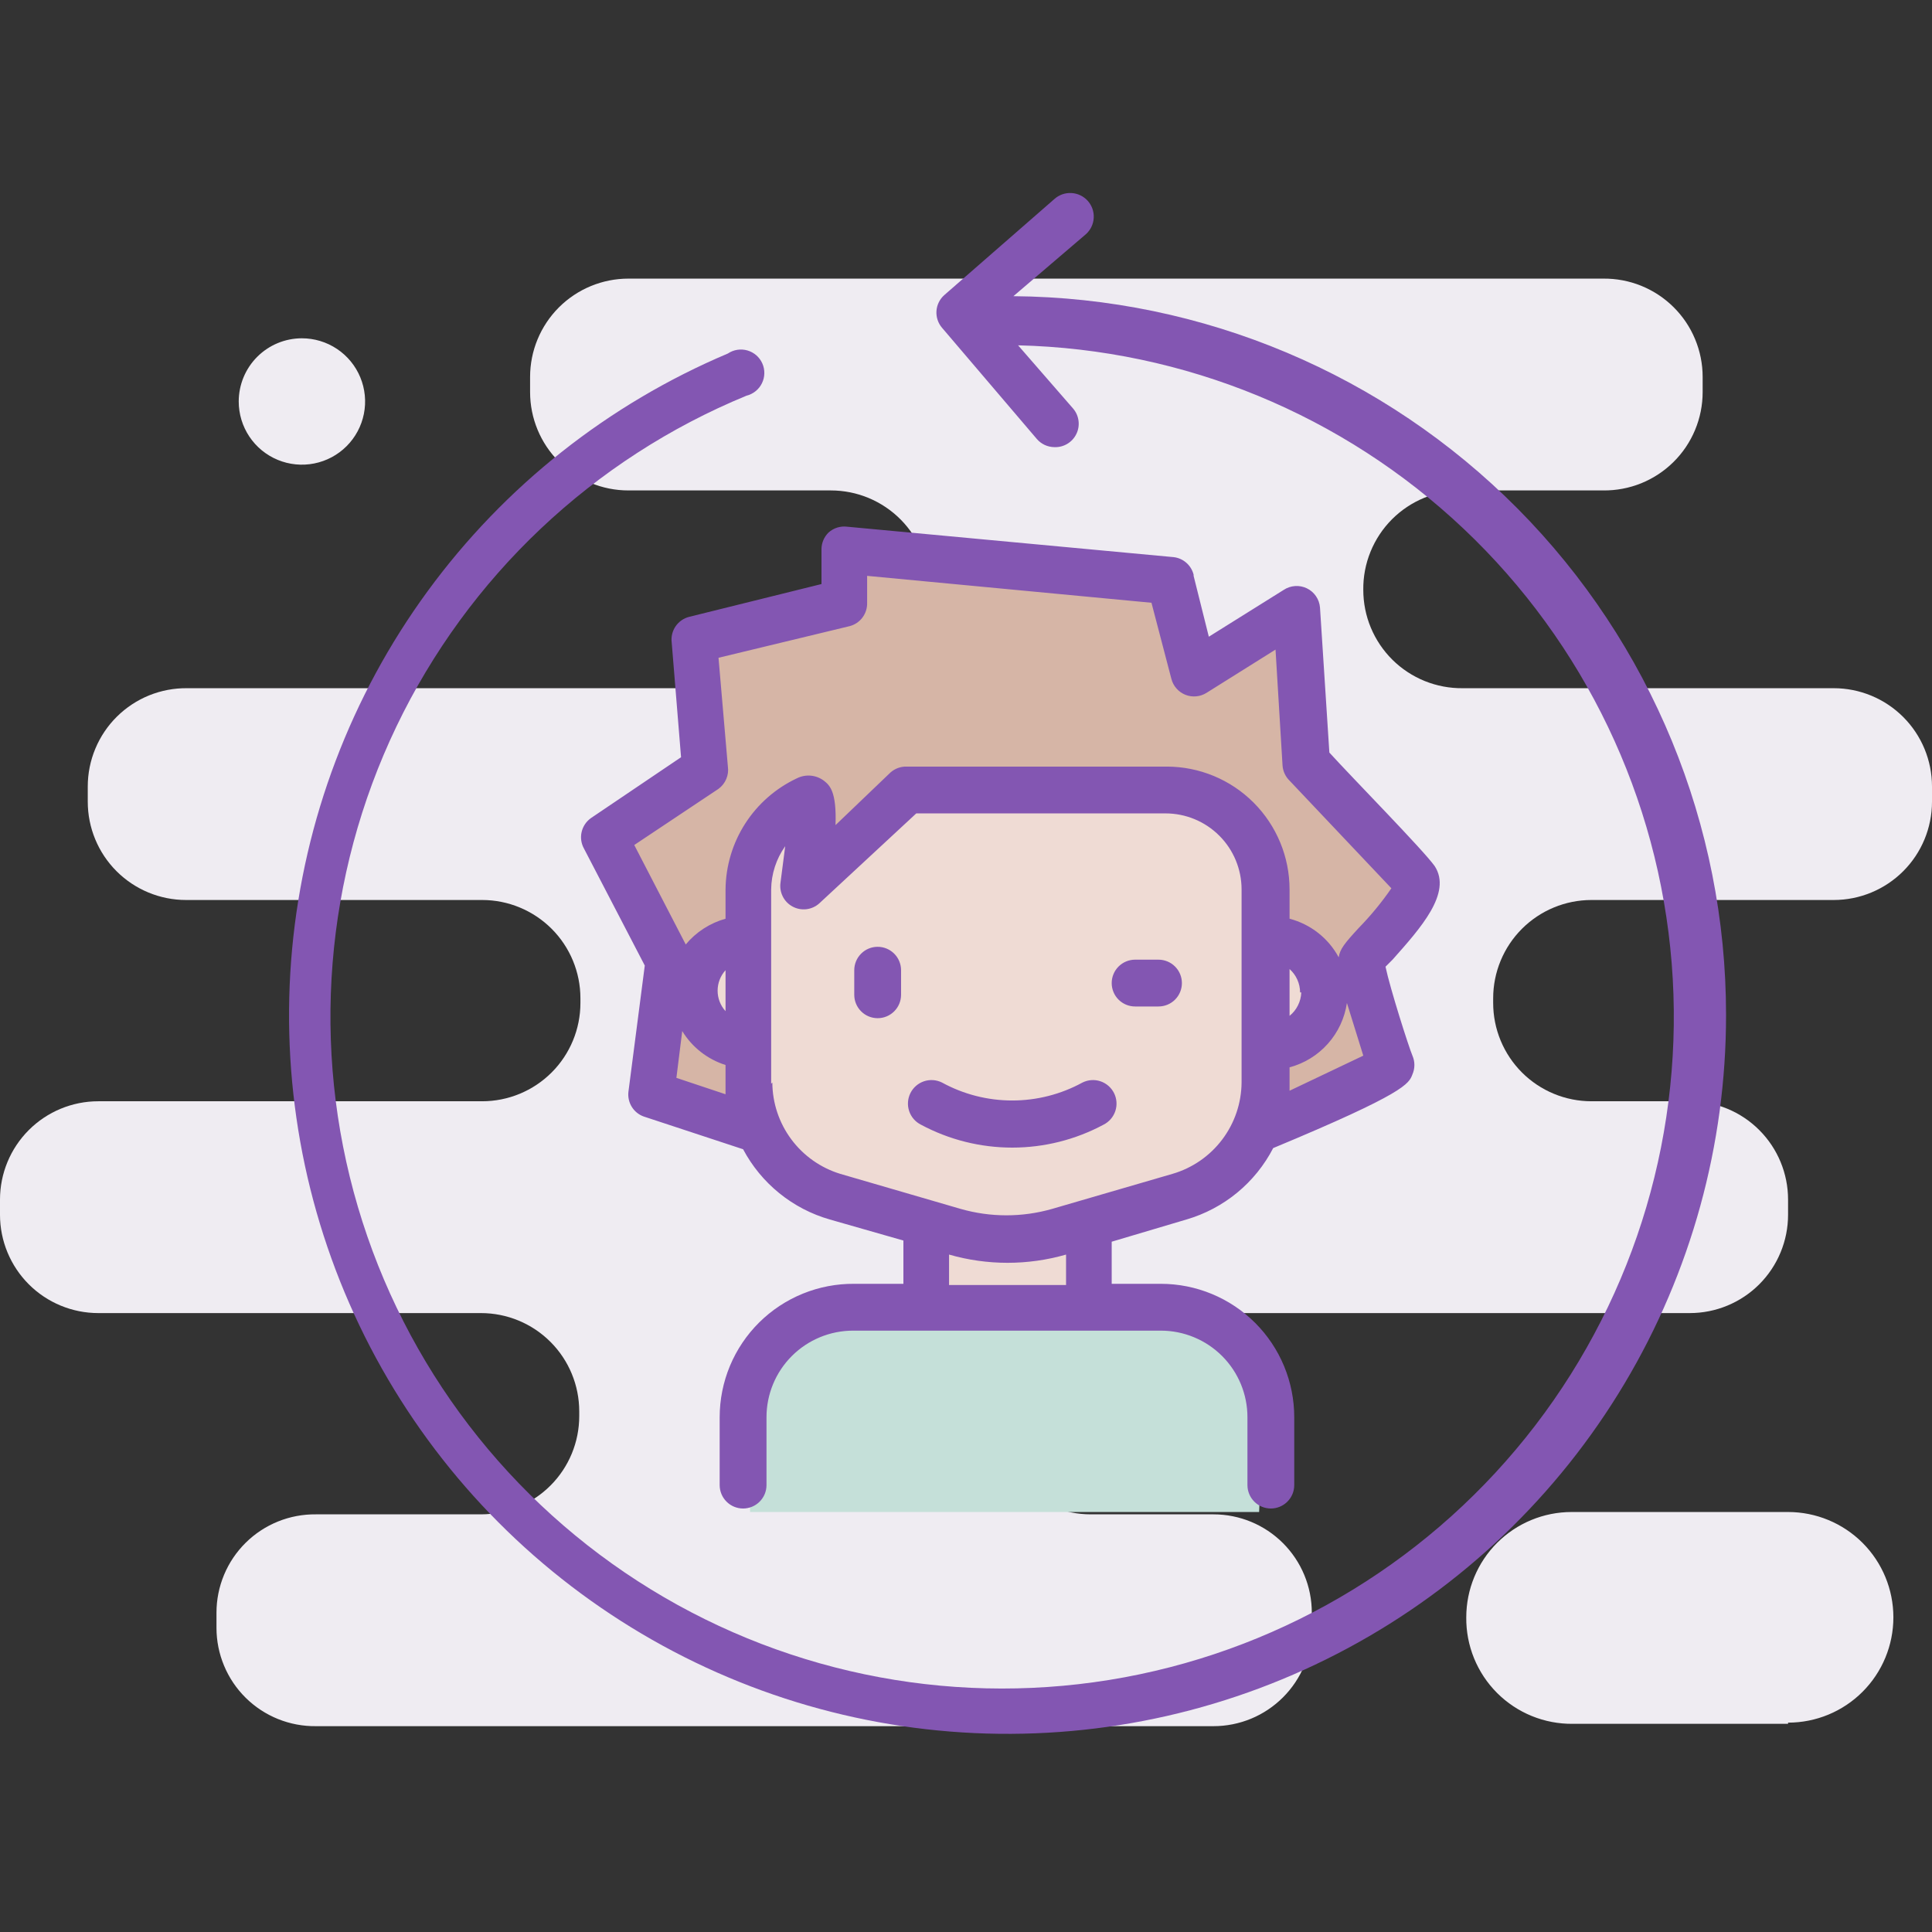
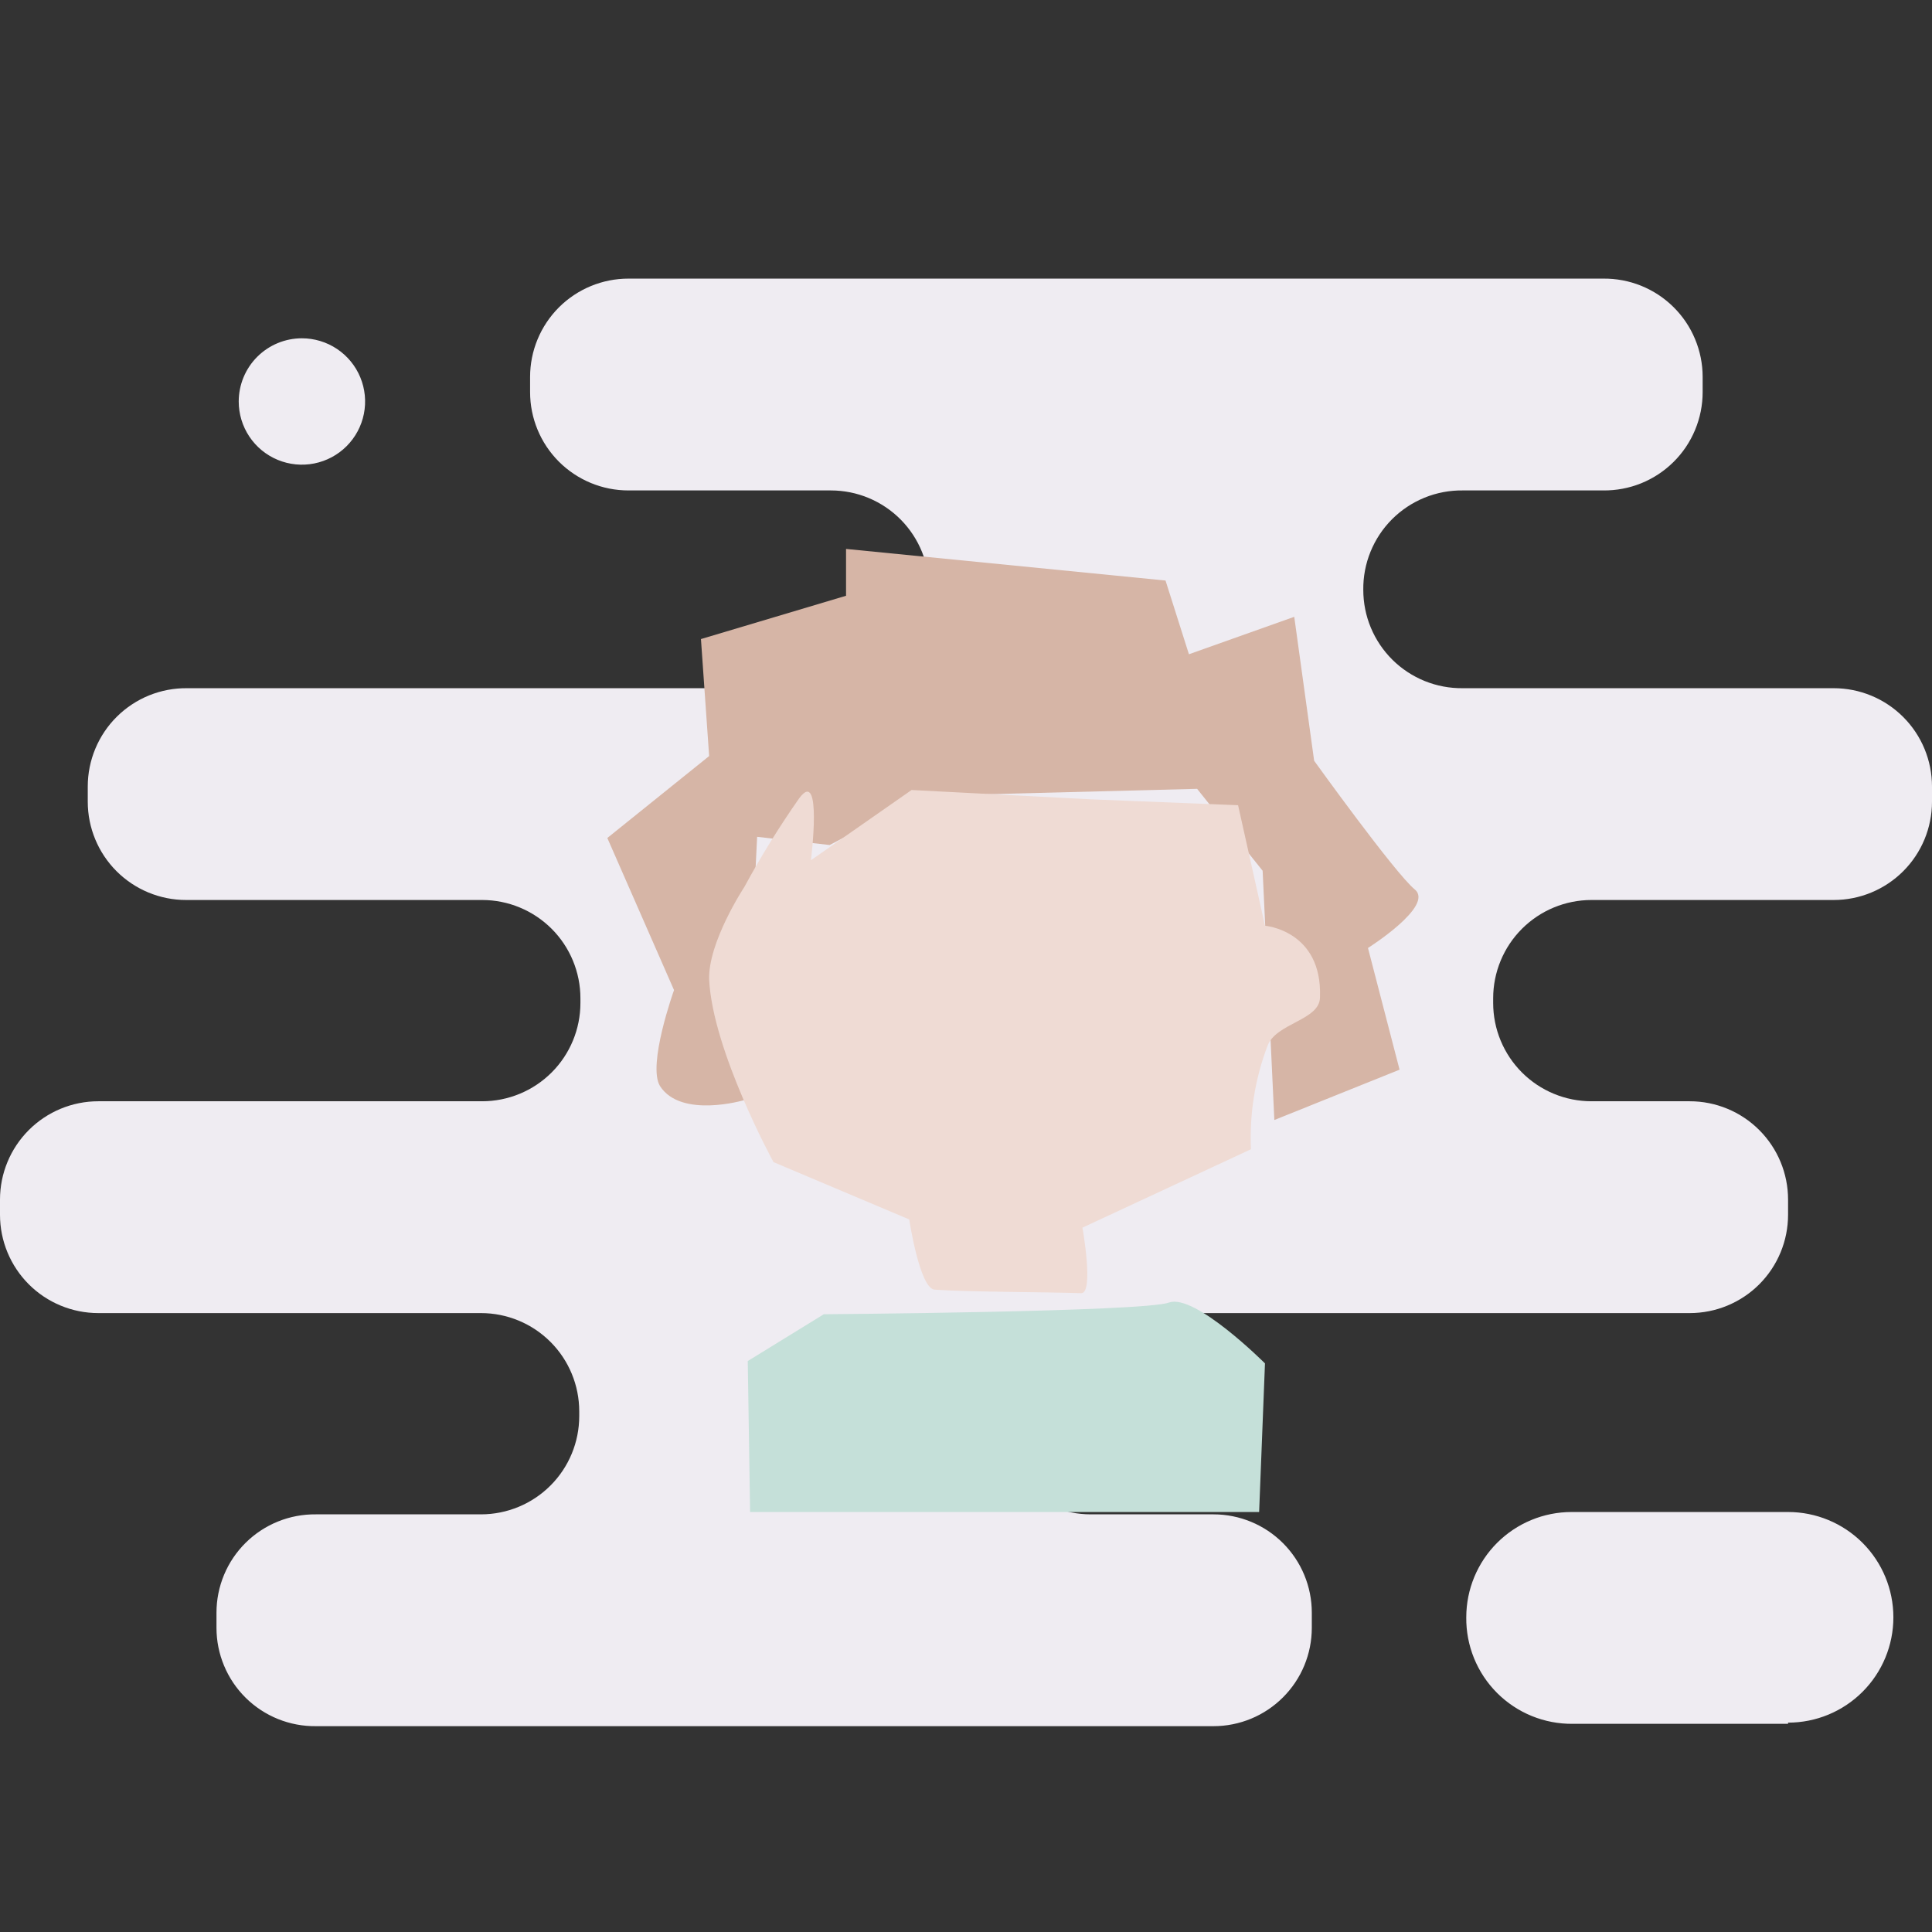
<svg xmlns="http://www.w3.org/2000/svg" width="80" height="80" viewBox="0 0 80 80" fill="none">
  <rect x="0" y="0" width="80" height="80" fill="#333333" stroke="none" />
  <path fill-rule="evenodd" clip-rule="evenodd" d="M74.04 71.38H65.124C64.543 71.386 63.967 71.276 63.429 71.057C62.891 70.838 62.403 70.513 61.992 70.103C61.581 69.692 61.256 69.203 61.037 68.665C60.818 68.127 60.708 67.551 60.715 66.97C60.715 65.814 61.174 64.704 61.992 63.886C62.81 63.069 63.919 62.609 65.076 62.609H74.04C75.197 62.609 76.306 63.069 77.124 63.886C77.942 64.704 78.401 65.814 78.401 66.97C78.401 68.127 77.942 69.236 77.124 70.054C76.306 70.872 75.197 71.331 74.04 71.331V71.38ZM70.503 16.237V15.607C70.503 15.069 70.396 14.536 70.188 14.039C69.981 13.541 69.677 13.091 69.293 12.712C68.91 12.333 68.456 12.035 67.957 11.833C67.457 11.631 66.923 11.531 66.384 11.537H26.021C24.941 11.537 23.906 11.966 23.142 12.729C22.379 13.493 21.95 14.528 21.95 15.607V16.237C21.95 17.317 22.379 18.352 23.142 19.115C23.906 19.879 24.941 20.308 26.021 20.308H34.403C34.942 20.308 35.475 20.414 35.972 20.622C36.469 20.83 36.92 21.134 37.299 21.517C37.677 21.9 37.976 22.354 38.178 22.854C38.38 23.353 38.48 23.888 38.474 24.426C38.474 25.506 38.045 26.541 37.282 27.304C36.518 28.068 35.483 28.497 34.403 28.497H7.753C7.214 28.49 6.68 28.591 6.18 28.792C5.681 28.994 5.226 29.293 4.843 29.672C4.46 30.05 4.156 30.501 3.949 30.998C3.741 31.495 3.634 32.028 3.634 32.567V33.197C3.634 34.276 4.063 35.312 4.826 36.075C5.59 36.838 6.625 37.267 7.704 37.267H19.964C21.043 37.267 22.078 37.696 22.842 38.459C23.605 39.222 24.034 40.258 24.034 41.337V41.531C24.034 42.611 23.605 43.646 22.842 44.409C22.078 45.172 21.043 45.601 19.964 45.601H4.07C2.991 45.601 1.955 46.03 1.192 46.794C0.429 47.557 0 48.592 0 49.672L0 50.301C0 51.381 0.429 52.416 1.192 53.18C1.955 53.943 2.991 54.372 4.07 54.372H19.915C20.995 54.372 22.03 54.801 22.793 55.564C23.557 56.327 23.985 57.363 23.985 58.442V58.636C23.985 59.715 23.557 60.751 22.793 61.514C22.03 62.277 20.995 62.706 19.915 62.706H13.083C12.544 62.7 12.01 62.8 11.511 63.002C11.011 63.204 10.557 63.502 10.174 63.881C9.79 64.26 9.486 64.71 9.279 65.207C9.071 65.704 8.964 66.238 8.964 66.776V67.406C8.964 67.945 9.071 68.478 9.279 68.975C9.486 69.472 9.79 69.923 10.174 70.302C10.557 70.68 11.011 70.979 11.511 71.181C12.01 71.382 12.544 71.483 13.083 71.477H50.248C50.783 71.477 51.312 71.371 51.806 71.167C52.3 70.962 52.748 70.662 53.126 70.284C53.504 69.906 53.804 69.458 54.009 68.964C54.213 68.47 54.319 67.941 54.319 67.406V66.776C54.319 65.697 53.89 64.662 53.126 63.898C52.363 63.135 51.328 62.706 50.248 62.706H45.16C44.081 62.706 43.046 62.277 42.282 61.514C41.519 60.751 41.09 59.715 41.09 58.636V58.442C41.09 57.907 41.196 57.378 41.4 56.884C41.605 56.391 41.904 55.942 42.282 55.564C42.66 55.186 43.109 54.886 43.603 54.682C44.097 54.477 44.626 54.372 45.16 54.372H69.97C71.049 54.372 72.085 53.943 72.848 53.18C73.611 52.416 74.04 51.381 74.04 50.301V49.672C74.04 48.592 73.611 47.557 72.848 46.794C72.085 46.03 71.049 45.601 69.97 45.601H65.9C65.365 45.601 64.836 45.496 64.342 45.291C63.848 45.087 63.399 44.787 63.021 44.409C62.643 44.031 62.344 43.583 62.139 43.089C61.934 42.595 61.829 42.066 61.829 41.531V41.337C61.829 40.258 62.258 39.222 63.021 38.459C63.785 37.696 64.82 37.267 65.9 37.267H75.93C77.009 37.267 78.044 36.838 78.808 36.075C79.571 35.312 80 34.276 80 33.197V32.567C80 31.487 79.571 30.452 78.808 29.689C78.044 28.925 77.009 28.497 75.93 28.497H60.569C60.031 28.503 59.496 28.402 58.997 28.201C58.497 27.999 58.043 27.7 57.66 27.322C57.277 26.943 56.973 26.492 56.765 25.995C56.557 25.498 56.451 24.965 56.451 24.426C56.444 23.884 56.546 23.345 56.751 22.843C56.956 22.34 57.259 21.883 57.642 21.5C58.026 21.116 58.483 20.813 58.986 20.608C59.488 20.403 60.027 20.301 60.569 20.308H66.384C66.923 20.314 67.457 20.213 67.957 20.012C68.456 19.81 68.91 19.511 69.293 19.133C69.677 18.754 69.981 18.303 70.188 17.806C70.396 17.309 70.503 16.776 70.503 16.237ZM12.502 14.008C13.019 14.008 13.525 14.162 13.955 14.449C14.386 14.737 14.721 15.146 14.919 15.624C15.117 16.102 15.169 16.628 15.068 17.136C14.967 17.643 14.718 18.109 14.352 18.475C13.986 18.841 13.52 19.09 13.012 19.191C12.504 19.292 11.978 19.24 11.5 19.042C11.022 18.844 10.613 18.509 10.326 18.079C10.038 17.648 9.885 17.142 9.885 16.625C9.885 15.931 10.161 15.265 10.651 14.775C11.142 14.284 11.807 14.008 12.502 14.008Z" fill="#EFECF2" />
  <path fill-rule="evenodd" clip-rule="evenodd" d="M49.231 27.091L48.262 24.039L35.033 22.73V24.669L29.025 26.462L29.364 31.307L25.148 34.699L27.91 40.998C27.91 40.998 26.796 44.099 27.329 44.971C28.201 46.328 30.818 45.553 30.818 45.553L31.351 34.651L34.355 34.99L38.231 32.955L49.57 32.664L52.283 36.056L52.768 46.377L57.953 44.293L56.645 39.254C56.645 39.254 59.407 37.509 58.583 36.831C57.759 36.153 54.416 31.501 54.416 31.501L53.592 25.541L49.231 27.091Z" fill="#D6B5A6" />
  <path fill-rule="evenodd" clip-rule="evenodd" d="M31.06 62.609H52.138L52.38 56.455C52.38 56.455 49.473 53.548 48.407 53.936C47.341 54.323 34.112 54.42 34.112 54.42L30.963 56.358L31.06 62.609Z" fill="#C5E0D9" />
  <path fill-rule="evenodd" clip-rule="evenodd" d="M45.209 33.1L37.747 32.712L33.58 35.62C33.58 35.62 34.065 31.743 33.096 33.051C32.266 34.234 31.506 35.464 30.818 36.734C30.818 36.734 29.316 39.011 29.364 40.562C29.51 43.518 32.029 48.121 32.029 48.121L37.65 50.495C37.65 50.495 38.086 53.403 38.716 53.403C40.121 53.5 43.416 53.5 44.773 53.548C45.306 53.548 44.822 50.834 44.822 50.834L51.799 47.588C51.734 46.135 51.964 44.684 52.478 43.324C52.817 42.355 54.658 42.258 54.658 41.289C54.755 38.527 52.381 38.333 52.381 38.333L51.266 33.342L45.209 33.1Z" fill="#EFDBD4" />
-   <path fill-rule="evenodd" clip-rule="evenodd" d="M71.472 42.016C71.477 47.396 70.023 52.676 67.265 57.295C64.507 61.914 60.549 65.7 55.81 68.247C51.072 70.795 45.731 72.01 40.357 71.764C34.983 71.517 29.776 69.818 25.291 66.847C20.806 63.877 17.21 59.745 14.887 54.893C12.563 50.041 11.599 44.649 12.096 39.292C12.594 33.936 14.534 28.814 17.712 24.473C20.889 20.131 25.184 16.733 30.14 14.638C30.257 14.559 30.39 14.507 30.53 14.485C30.67 14.463 30.813 14.472 30.948 14.511C31.084 14.55 31.21 14.619 31.317 14.711C31.424 14.804 31.509 14.919 31.566 15.049C31.624 15.178 31.652 15.318 31.649 15.46C31.647 15.601 31.613 15.741 31.551 15.868C31.489 15.995 31.4 16.107 31.29 16.196C31.18 16.285 31.052 16.349 30.915 16.383C24.553 19 19.387 23.882 16.414 30.085C13.441 36.289 12.873 43.374 14.819 49.972C16.764 56.57 21.086 62.213 26.949 65.811C32.813 69.409 39.801 70.706 46.565 69.453C53.329 68.199 59.388 64.483 63.572 59.023C67.757 53.563 69.769 46.746 69.221 39.889C68.673 33.032 65.603 26.621 60.605 21.895C55.606 17.169 49.034 14.463 42.157 14.299L44.434 16.916C44.557 17.059 44.635 17.235 44.659 17.422C44.684 17.609 44.653 17.799 44.57 17.969C44.488 18.139 44.358 18.281 44.196 18.378C44.034 18.475 43.847 18.523 43.659 18.515C43.52 18.513 43.384 18.482 43.258 18.424C43.133 18.365 43.022 18.281 42.932 18.176L39.007 13.572C38.842 13.379 38.759 13.128 38.777 12.874C38.795 12.62 38.913 12.384 39.104 12.216L43.659 8.242C43.851 8.069 44.105 7.979 44.364 7.993C44.623 8.006 44.866 8.122 45.04 8.315C45.213 8.508 45.303 8.761 45.289 9.02C45.276 9.279 45.16 9.522 44.967 9.696L41.963 12.264C49.811 12.328 57.317 15.491 62.844 21.063C68.371 26.636 71.472 34.167 71.472 42.016ZM49.425 23.845L50.055 26.365L53.156 24.426C53.296 24.333 53.458 24.278 53.627 24.267C53.795 24.255 53.963 24.288 54.114 24.361C54.266 24.434 54.396 24.546 54.491 24.685C54.587 24.824 54.644 24.985 54.658 25.153L55.046 31.162C56.015 32.228 58.922 35.184 59.407 35.862C60.133 36.976 58.825 38.43 57.662 39.738L57.371 40.029C57.565 40.95 58.341 43.373 58.486 43.712C58.539 43.834 58.567 43.966 58.567 44.099C58.567 44.233 58.539 44.365 58.486 44.487C58.341 44.875 58.195 45.262 52.72 47.54C52.353 48.249 51.846 48.877 51.23 49.385C50.613 49.893 49.901 50.27 49.134 50.495L46.033 51.416V53.16H48.068C48.794 53.16 49.512 53.303 50.182 53.581C50.852 53.859 51.461 54.265 51.974 54.778C52.487 55.291 52.894 55.9 53.172 56.571C53.449 57.241 53.592 57.959 53.592 58.684V61.495C53.592 61.752 53.49 61.998 53.308 62.18C53.126 62.362 52.88 62.464 52.623 62.464C52.366 62.464 52.119 62.362 51.938 62.18C51.756 61.998 51.654 61.752 51.654 61.495V58.684C51.654 57.733 51.276 56.821 50.604 56.149C49.931 55.477 49.019 55.099 48.068 55.099H35.324C34.373 55.099 33.461 55.477 32.789 56.149C32.116 56.821 31.739 57.733 31.739 58.684V61.495C31.739 61.752 31.637 61.998 31.455 62.18C31.273 62.362 31.026 62.464 30.77 62.464C30.512 62.464 30.266 62.362 30.084 62.18C29.902 61.998 29.8 61.752 29.8 61.495V58.684C29.8 57.955 29.945 57.233 30.225 56.559C30.506 55.886 30.917 55.275 31.435 54.761C31.953 54.248 32.568 53.842 33.244 53.567C33.92 53.292 34.643 53.154 35.373 53.16H37.408V51.368L34.355 50.495C33.593 50.276 32.883 49.906 32.267 49.406C31.651 48.907 31.142 48.288 30.77 47.588L26.651 46.231C26.447 46.157 26.274 46.016 26.16 45.831C26.046 45.647 25.997 45.429 26.021 45.214L26.699 39.981L24.18 35.135C24.064 34.926 24.03 34.682 24.084 34.45C24.138 34.217 24.275 34.013 24.47 33.875L28.201 31.355L27.814 26.607C27.783 26.371 27.84 26.132 27.974 25.935C28.108 25.739 28.31 25.598 28.541 25.541L34.016 24.184V22.73C34.02 22.475 34.124 22.231 34.307 22.052C34.411 21.958 34.534 21.888 34.668 21.846C34.802 21.804 34.943 21.792 35.082 21.81L48.601 23.07C48.796 23.093 48.979 23.175 49.126 23.305C49.273 23.435 49.377 23.606 49.425 23.796V23.845ZM56.451 43.712L55.773 41.531C55.68 42.159 55.406 42.746 54.984 43.219C54.562 43.693 54.011 44.032 53.398 44.196V45.165L56.451 43.712ZM53.834 41.095C53.833 40.912 53.794 40.731 53.719 40.564C53.644 40.397 53.535 40.248 53.398 40.126V42.064C53.544 41.947 53.662 41.799 53.745 41.632C53.829 41.465 53.876 41.282 53.883 41.095H53.834ZM39.298 53.209H44.143V51.949C42.56 52.404 40.881 52.404 39.298 51.949V53.16V53.209ZM31.981 44.826C31.985 45.673 32.26 46.497 32.766 47.177C33.271 47.857 33.981 48.358 34.791 48.606L39.782 50.059C41.017 50.412 42.327 50.412 43.562 50.059L48.553 48.606C49.372 48.366 50.092 47.87 50.607 47.189C51.122 46.508 51.404 45.68 51.411 44.826V36.831C51.411 35.996 51.08 35.194 50.489 34.604C49.898 34.013 49.097 33.681 48.262 33.681H37.941L33.919 37.412C33.77 37.544 33.584 37.626 33.386 37.649C33.188 37.671 32.989 37.632 32.814 37.536C32.639 37.441 32.498 37.294 32.41 37.116C32.322 36.938 32.29 36.737 32.32 36.54L32.514 35.038C32.142 35.562 31.939 36.188 31.932 36.831V44.875L31.981 44.826ZM30.043 45.311V44.099C29.295 43.863 28.658 43.364 28.25 42.694L28.008 44.632L30.043 45.311ZM30.043 41.919V40.174C29.831 40.406 29.715 40.709 29.715 41.022C29.715 41.336 29.831 41.638 30.043 41.87V41.919ZM47.68 24.959L35.906 23.845V24.959C35.913 25.18 35.844 25.395 35.712 25.572C35.58 25.748 35.392 25.873 35.179 25.928L29.752 27.237L30.14 31.743C30.165 31.917 30.142 32.095 30.073 32.257C30.005 32.419 29.894 32.56 29.752 32.664L26.263 34.99L28.395 39.108C28.823 38.594 29.398 38.222 30.043 38.042V36.831C30.052 35.863 30.334 34.917 30.857 34.103C31.38 33.289 32.122 32.639 32.998 32.228C33.175 32.139 33.373 32.101 33.569 32.118C33.766 32.135 33.954 32.207 34.113 32.325C34.355 32.518 34.646 32.761 34.597 34.166L36.875 31.985C37.062 31.82 37.304 31.734 37.553 31.743H48.31C49.66 31.743 50.954 32.279 51.908 33.233C52.862 34.188 53.398 35.482 53.398 36.831V38.042C53.829 38.155 54.232 38.355 54.582 38.63C54.932 38.905 55.222 39.249 55.433 39.641C55.482 39.302 55.676 39.06 56.257 38.43C56.755 37.92 57.209 37.369 57.614 36.782L53.398 32.325C53.227 32.158 53.123 31.933 53.107 31.695L52.817 26.898L49.958 28.69C49.828 28.771 49.682 28.821 49.53 28.834C49.378 28.848 49.225 28.826 49.083 28.769C48.942 28.712 48.815 28.623 48.715 28.508C48.614 28.394 48.542 28.257 48.504 28.109L47.68 24.959ZM36.342 39.205C36.599 39.205 36.845 39.307 37.027 39.489C37.209 39.671 37.311 39.917 37.311 40.174V41.192C37.311 41.449 37.209 41.696 37.027 41.877C36.845 42.059 36.599 42.161 36.342 42.161C36.085 42.161 35.838 42.059 35.657 41.877C35.475 41.696 35.373 41.449 35.373 41.192V40.174C35.373 39.917 35.475 39.671 35.657 39.489C35.838 39.307 36.085 39.205 36.342 39.205ZM39.007 44.826C39.898 45.314 40.898 45.569 41.914 45.569C42.93 45.569 43.93 45.314 44.822 44.826C45.053 44.711 45.321 44.691 45.566 44.773C45.811 44.855 46.014 45.031 46.13 45.262C46.245 45.493 46.265 45.761 46.183 46.007C46.101 46.252 45.925 46.455 45.694 46.571C44.532 47.194 43.233 47.52 41.914 47.52C40.595 47.52 39.297 47.194 38.135 46.571C37.903 46.455 37.727 46.252 37.646 46.007C37.564 45.761 37.583 45.493 37.699 45.262C37.814 45.031 38.017 44.855 38.262 44.773C38.508 44.691 38.776 44.711 39.007 44.826ZM47.002 39.738H47.971C48.228 39.738 48.475 39.84 48.656 40.022C48.838 40.204 48.94 40.45 48.94 40.707C48.94 40.964 48.838 41.211 48.656 41.393C48.475 41.574 48.228 41.676 47.971 41.676H47.002C46.745 41.676 46.498 41.574 46.317 41.393C46.135 41.211 46.033 40.964 46.033 40.707C46.033 40.45 46.135 40.204 46.317 40.022C46.498 39.84 46.745 39.738 47.002 39.738Z" fill="#8356B2" />
</svg>